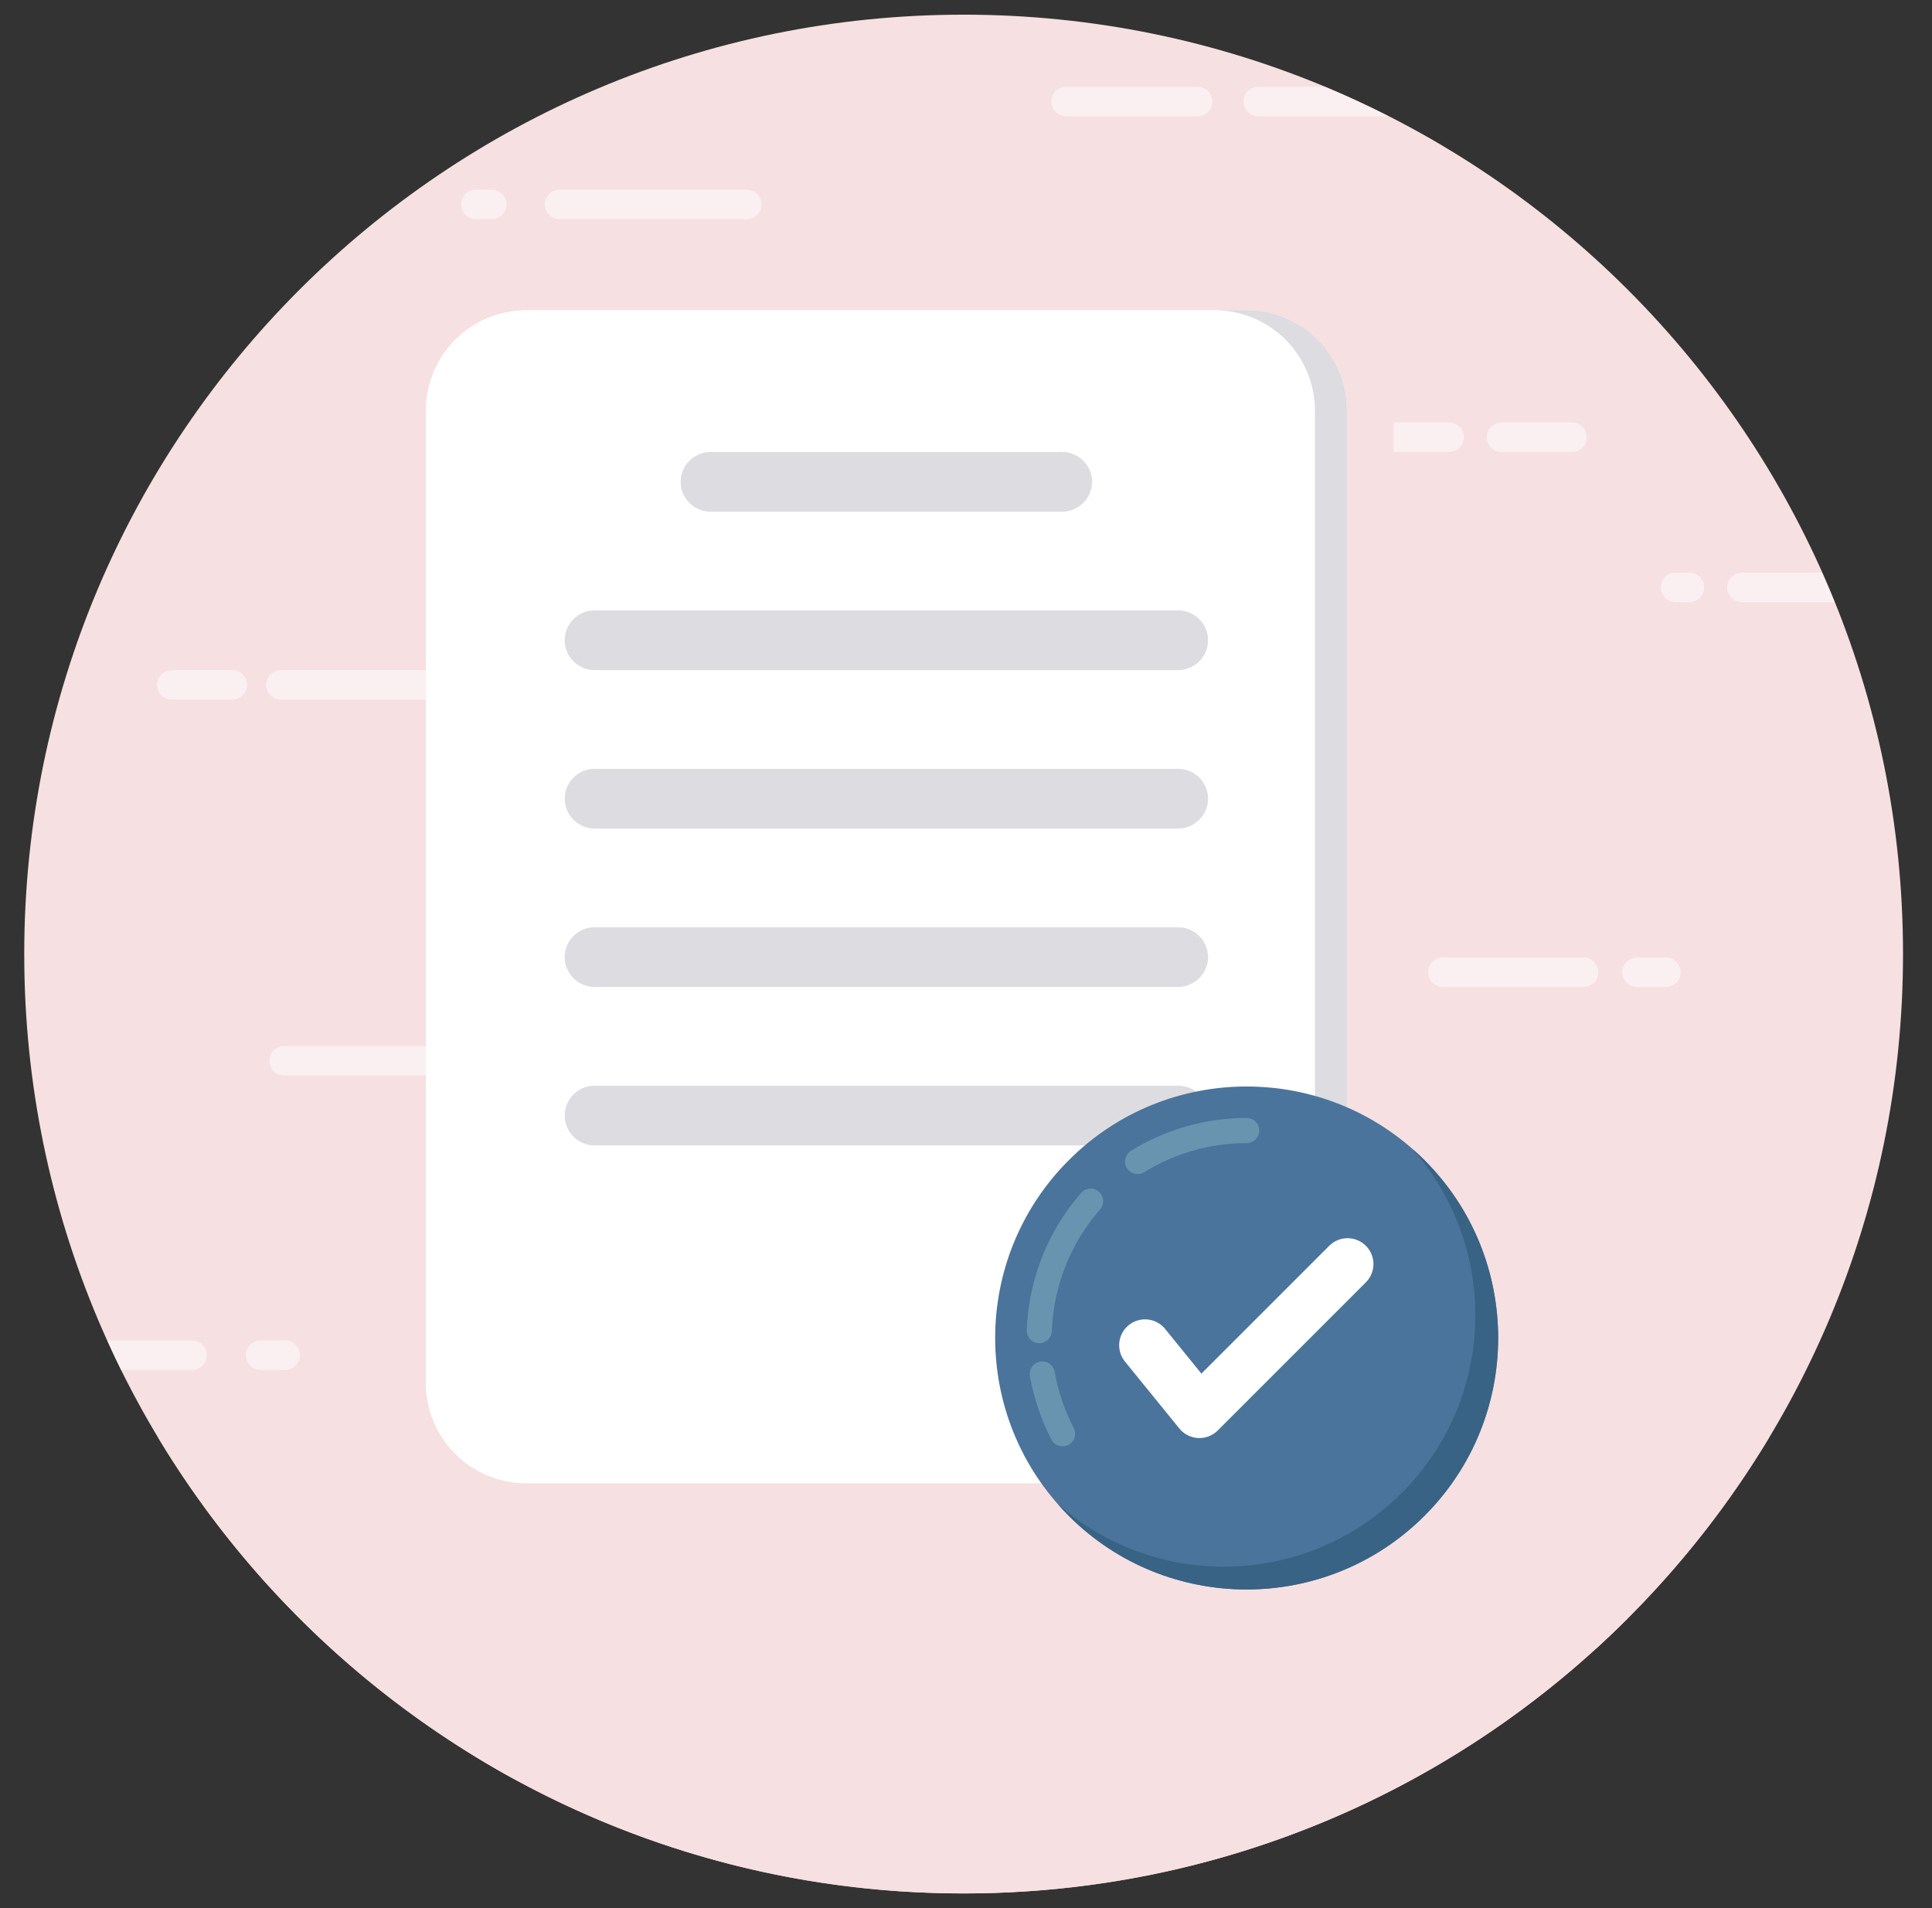
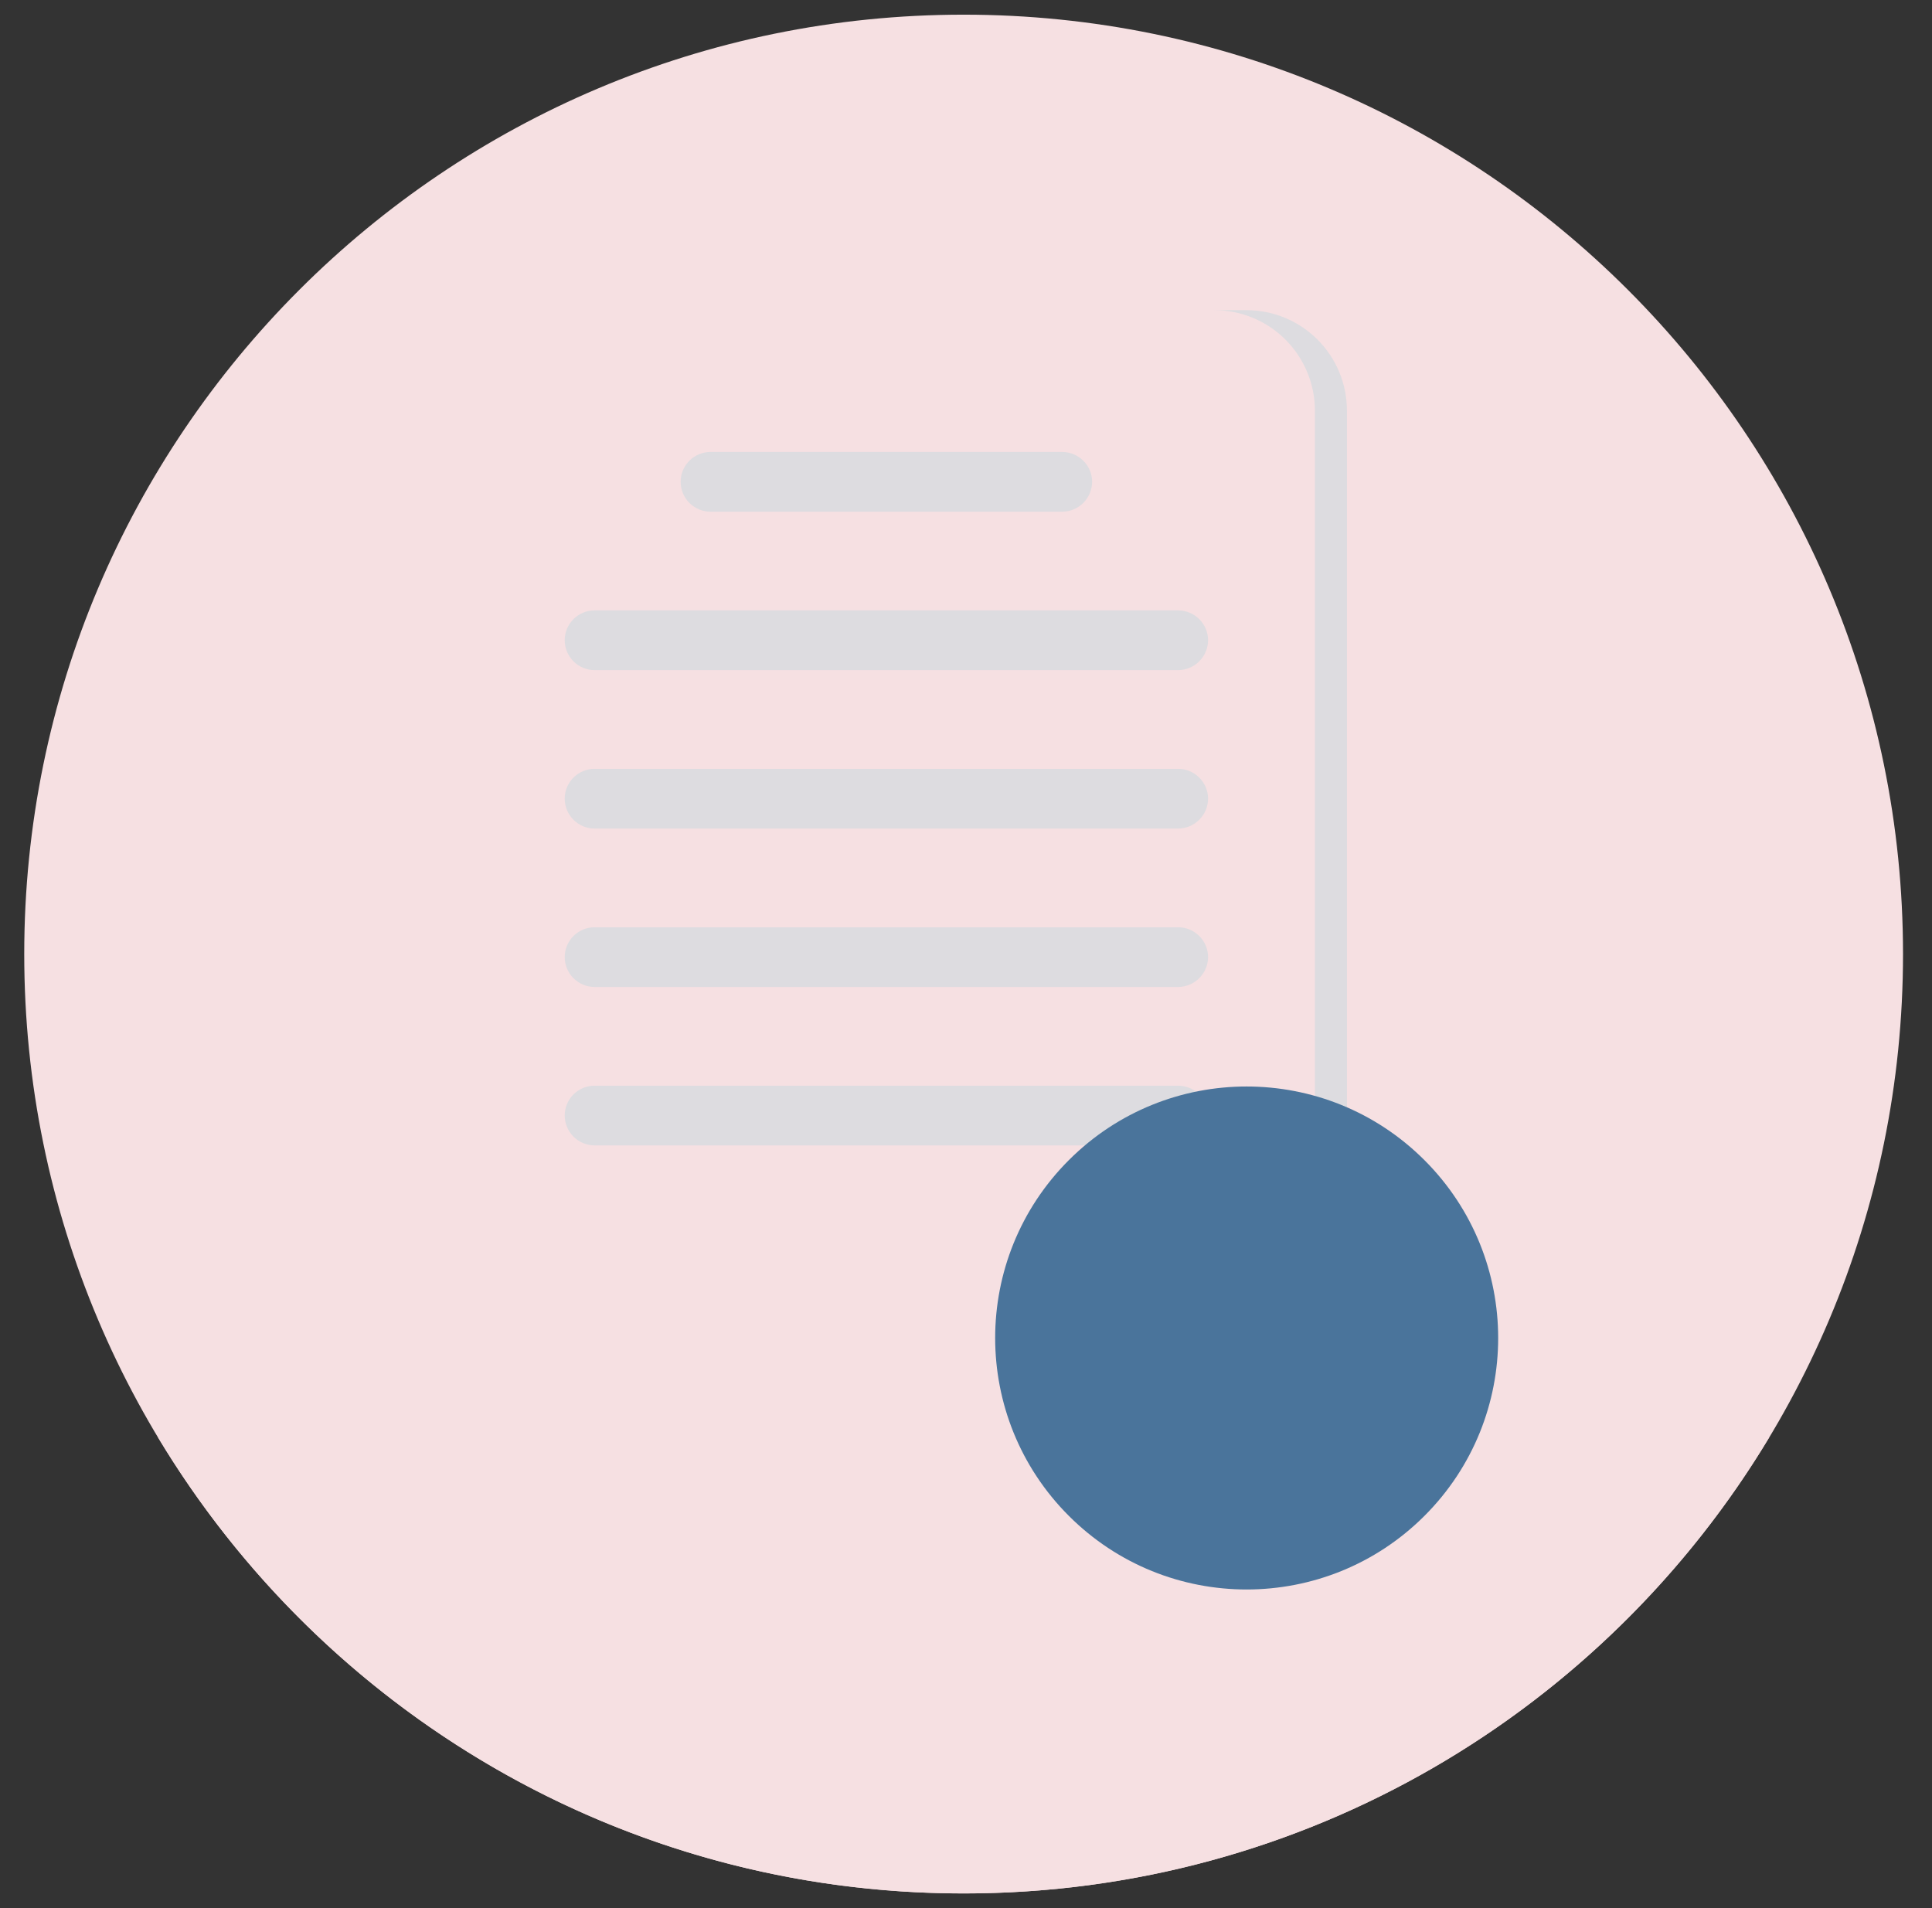
<svg xmlns="http://www.w3.org/2000/svg" width="81" height="80" viewBox="0 0 81 80" fill="none">
  <rect x="0" y="0" width="81" height="80" fill="#333333" stroke="none" />
  <path d="M40.4 79.385C62.152 79.385 79.785 61.751 79.785 40C79.785 18.248 62.152 0.615 40.4 0.615C18.649 0.615 1.016 18.248 1.016 40C1.016 61.751 18.649 79.385 40.4 79.385Z" fill="#F6E0E2" />
-   <path d="M18.578 29.333H11.781C11.617 29.333 11.459 29.268 11.343 29.152C11.227 29.036 11.162 28.879 11.162 28.715C11.162 28.551 11.227 28.393 11.343 28.278C11.459 28.162 11.617 28.096 11.781 28.096H18.578C18.918 28.096 19.196 28.375 19.196 28.715C19.196 29.055 18.918 29.333 18.578 29.333ZM6.585 28.714C6.585 28.372 6.862 28.095 7.203 28.095H9.741C10.081 28.095 10.36 28.373 10.36 28.714C10.36 29.054 10.081 29.333 9.741 29.333H7.203C6.861 29.333 6.585 29.056 6.585 28.714ZM23.003 73.324H19.416C20.099 73.755 20.793 74.172 21.504 74.561H23.003C23.167 74.561 23.324 74.496 23.44 74.38C23.556 74.264 23.621 74.107 23.621 73.943C23.621 73.778 23.556 73.621 23.44 73.505C23.324 73.389 23.167 73.324 23.003 73.324ZM36.632 73.943C36.632 73.601 36.909 73.324 37.25 73.324H41.14C41.48 73.324 41.758 73.603 41.758 73.943C41.758 74.283 41.48 74.562 41.14 74.562H37.25C36.909 74.562 36.632 74.285 36.632 73.943ZM34.867 73.943C34.867 74.285 34.59 74.562 34.248 74.562H26.459C26.295 74.562 26.138 74.496 26.022 74.38C25.906 74.264 25.841 74.107 25.841 73.943C25.841 73.779 25.906 73.622 26.022 73.506C26.138 73.39 26.295 73.325 26.459 73.325H34.248C34.59 73.325 34.867 73.602 34.867 73.943ZM62.118 67.871C61.954 67.871 61.797 67.936 61.681 68.052C61.565 68.168 61.5 68.325 61.5 68.489C61.5 68.653 61.565 68.81 61.681 68.926C61.797 69.042 61.954 69.108 62.118 69.108H66.925C67.367 68.705 67.799 68.293 68.222 67.871H62.118ZM56.52 68.489C56.52 68.147 56.797 67.871 57.139 67.871H59.676C60.016 67.871 60.295 68.149 60.295 68.489C60.295 68.829 60.016 69.108 59.676 69.108H57.139C56.797 69.108 56.52 68.831 56.52 68.489ZM73.031 25.246H76.913C76.745 24.831 76.57 24.418 76.387 24.008H73.031C72.867 24.008 72.71 24.074 72.594 24.19C72.478 24.305 72.413 24.463 72.413 24.627C72.413 24.791 72.478 24.948 72.594 25.064C72.71 25.18 72.867 25.245 73.031 25.245V25.246ZM70.249 24.008H70.832C70.996 24.008 71.154 24.074 71.27 24.19C71.386 24.305 71.451 24.463 71.451 24.627C71.451 24.791 71.386 24.948 71.27 25.064C71.154 25.18 70.996 25.245 70.832 25.245H70.25C70.086 25.245 69.929 25.18 69.813 25.064C69.697 24.948 69.632 24.791 69.632 24.627C69.632 24.463 69.697 24.305 69.813 24.19C69.929 24.074 70.085 24.008 70.249 24.008ZM61.373 18.33C61.373 18.672 61.096 18.949 60.754 18.949H50.904C50.74 18.948 50.583 18.883 50.467 18.767C50.351 18.651 50.286 18.494 50.285 18.33C50.285 17.99 50.563 17.712 50.904 17.712H60.754C61.096 17.712 61.373 17.989 61.373 18.33ZM62.333 18.33C62.333 17.989 62.61 17.712 62.952 17.712H65.911C66.075 17.712 66.232 17.777 66.348 17.893C66.464 18.009 66.529 18.166 66.529 18.33C66.529 18.494 66.464 18.652 66.348 18.768C66.232 18.884 66.075 18.949 65.911 18.949H62.952C62.611 18.949 62.333 18.672 62.333 18.33ZM22.383 44.476C22.383 44.818 22.105 45.095 21.763 45.095H11.913C11.573 45.095 11.294 44.816 11.294 44.476C11.294 44.136 11.573 43.858 11.913 43.858H21.763C22.104 43.858 22.381 44.135 22.381 44.476H22.383ZM23.343 44.476C23.343 44.135 23.619 43.858 23.962 43.858H26.92C27.084 43.858 27.241 43.923 27.357 44.039C27.473 44.155 27.538 44.312 27.538 44.476C27.538 44.64 27.473 44.797 27.357 44.913C27.241 45.029 27.084 45.095 26.92 45.095H23.961C23.619 45.095 23.343 44.818 23.343 44.476ZM55.541 3.637H52.758C52.594 3.637 52.437 3.702 52.321 3.818C52.205 3.934 52.139 4.091 52.139 4.255C52.139 4.419 52.205 4.577 52.321 4.692C52.437 4.808 52.594 4.874 52.758 4.874H58.204C57.332 4.428 56.444 4.016 55.541 3.637ZM44.698 4.874H50.209C50.374 4.874 50.531 4.808 50.647 4.692C50.763 4.577 50.828 4.419 50.828 4.255C50.828 4.091 50.763 3.934 50.647 3.818C50.531 3.702 50.374 3.637 50.209 3.637H44.698C44.358 3.637 44.08 3.915 44.08 4.255C44.08 4.595 44.358 4.874 44.698 4.874ZM31.307 9.191H23.461C23.297 9.191 23.14 9.125 23.024 9.009C22.908 8.893 22.843 8.736 22.843 8.572C22.843 8.408 22.908 8.251 23.024 8.135C23.14 8.019 23.297 7.954 23.461 7.954H31.307C31.647 7.954 31.925 8.232 31.926 8.572C31.926 8.912 31.648 9.191 31.307 9.191ZM21.235 8.572C21.235 8.914 20.958 9.191 20.616 9.191H19.951C19.787 9.191 19.63 9.125 19.514 9.009C19.398 8.893 19.333 8.736 19.333 8.572C19.333 8.408 19.398 8.251 19.514 8.135C19.63 8.019 19.787 7.954 19.951 7.954H20.616C20.957 7.954 21.235 8.231 21.235 8.572ZM31.075 65.144C31.075 64.803 31.352 64.527 31.693 64.527H40.115C40.279 64.527 40.437 64.592 40.553 64.708C40.669 64.824 40.734 64.981 40.734 65.145C40.734 65.309 40.669 65.466 40.553 65.582C40.437 65.698 40.279 65.763 40.115 65.763H31.694C31.352 65.763 31.075 65.487 31.075 65.145L31.075 65.144ZM47.134 65.763H42.511C42.347 65.763 42.19 65.698 42.074 65.582C41.958 65.466 41.893 65.309 41.893 65.145C41.893 64.981 41.958 64.824 42.074 64.708C42.19 64.592 42.347 64.527 42.511 64.527H47.134C47.474 64.527 47.752 64.805 47.752 65.145C47.752 65.485 47.474 65.763 47.134 65.763ZM12.572 56.818C12.572 57.16 12.295 57.437 11.954 57.437H10.925C10.761 57.437 10.604 57.372 10.488 57.256C10.372 57.14 10.307 56.982 10.307 56.818C10.307 56.654 10.372 56.497 10.488 56.381C10.604 56.265 10.761 56.2 10.925 56.2H11.954C12.295 56.2 12.572 56.477 12.572 56.818ZM8.051 56.2H4.5C4.688 56.616 4.879 57.029 5.081 57.437H8.051C8.215 57.437 8.373 57.372 8.489 57.256C8.605 57.14 8.67 56.982 8.67 56.818C8.67 56.654 8.605 56.497 8.489 56.381C8.373 56.265 8.215 56.2 8.051 56.2ZM68.016 40.762C68.016 40.421 68.293 40.144 68.635 40.144H69.845C70.185 40.144 70.463 40.422 70.463 40.762C70.463 41.103 70.185 41.381 69.845 41.381H68.635C68.293 41.381 68.016 41.104 68.016 40.762ZM67.011 40.762C67.011 41.104 66.734 41.381 66.393 41.381H60.498C60.334 41.381 60.176 41.316 60.06 41.2C59.944 41.084 59.879 40.926 59.879 40.762C59.879 40.598 59.944 40.441 60.06 40.325C60.176 40.209 60.334 40.144 60.498 40.144H66.393C66.734 40.144 67.011 40.421 67.011 40.762Z" fill="#FAF0F1" />
  <path d="M6.622 60.258C13.509 71.716 26.057 79.385 40.4 79.385C54.742 79.385 67.291 71.716 74.177 60.258H6.621H6.622Z" fill="#F6E0E2" />
  <path d="M58.433 46.429V17.22C58.433 16.102 57.989 15.03 57.199 14.24C56.408 13.45 55.336 13.006 54.219 13.006H24.028C23.474 13.006 22.926 13.115 22.415 13.326C21.903 13.538 21.439 13.848 21.047 14.24C20.656 14.631 20.345 15.096 20.133 15.607C19.922 16.118 19.812 16.666 19.812 17.22V57.976C19.812 58.53 19.922 59.078 20.133 59.589C20.345 60.101 20.656 60.565 21.047 60.957C21.439 61.348 21.903 61.658 22.415 61.87C22.926 62.082 23.474 62.191 24.028 62.191H45.633C47.544 64.88 50.678 66.64 54.228 66.64C60.049 66.64 64.77 61.919 64.77 56.094C64.77 51.765 62.161 48.053 58.433 46.429Z" fill="#F6E0E2" />
-   <path d="M56.472 17.22V57.976C56.472 59.094 56.028 60.166 55.238 60.956C54.447 61.746 53.375 62.191 52.258 62.191H22.067C21.513 62.191 20.965 62.082 20.454 61.87C19.942 61.658 19.478 61.348 19.086 60.957C18.695 60.565 18.384 60.101 18.172 59.589C17.961 59.078 17.852 58.53 17.852 57.976V17.22C17.852 16.666 17.961 16.118 18.172 15.607C18.384 15.096 18.695 14.631 19.086 14.24C19.478 13.848 19.942 13.538 20.454 13.326C20.965 13.115 21.513 13.006 22.067 13.006H52.258C53.375 13.006 54.447 13.45 55.238 14.24C56.028 15.03 56.472 16.102 56.472 17.22Z" fill="white" />
  <path d="M45.788 20.202C45.785 20.533 45.653 20.85 45.419 21.085C45.184 21.319 44.867 21.452 44.536 21.454H29.788C29.457 21.453 29.139 21.321 28.904 21.087C28.669 20.852 28.537 20.534 28.536 20.202C28.536 19.51 29.096 18.95 29.788 18.95H44.536C45.22 18.95 45.788 19.51 45.788 20.202ZM50.649 26.844C50.647 27.175 50.514 27.493 50.28 27.727C50.045 27.961 49.728 28.094 49.396 28.096H24.928C24.596 28.095 24.278 27.963 24.044 27.728C23.809 27.494 23.677 27.176 23.676 26.844C23.676 26.152 24.236 25.592 24.928 25.592H49.396C50.081 25.592 50.649 26.152 50.649 26.844H50.649ZM50.649 33.486C50.647 33.818 50.514 34.135 50.28 34.369C50.045 34.604 49.728 34.736 49.396 34.739H24.928C24.596 34.738 24.278 34.605 24.044 34.371C23.809 34.136 23.677 33.818 23.676 33.486C23.676 32.795 24.236 32.235 24.928 32.235H49.396C50.081 32.235 50.649 32.795 50.649 33.486H50.649ZM50.649 40.129C50.647 40.46 50.514 40.777 50.279 41.011C50.045 41.246 49.728 41.378 49.396 41.38H24.928C24.596 41.38 24.279 41.247 24.044 41.013C23.809 40.778 23.677 40.461 23.676 40.129C23.676 39.437 24.236 38.877 24.928 38.877H49.396C50.081 38.877 50.649 39.437 50.649 40.129H50.649ZM50.649 46.771C50.647 47.102 50.514 47.419 50.28 47.654C50.045 47.888 49.728 48.021 49.396 48.023H24.928C24.596 48.022 24.278 47.89 24.044 47.655C23.809 47.42 23.677 47.102 23.676 46.771C23.676 46.079 24.236 45.519 24.928 45.519H49.396C50.081 45.519 50.649 46.079 50.649 46.771H50.649ZM56.471 17.218V57.977C56.471 58.531 56.362 59.079 56.15 59.59C55.939 60.102 55.628 60.566 55.237 60.958C54.846 61.349 54.381 61.659 53.87 61.871C53.358 62.083 52.81 62.192 52.257 62.192H50.915C52.032 62.191 53.104 61.746 53.894 60.956C54.684 60.166 55.128 59.095 55.129 57.977V17.218C55.128 16.101 54.684 15.029 53.894 14.239C53.104 13.449 52.032 13.005 50.915 13.004H52.257C54.589 13.004 56.471 14.893 56.471 17.218Z" fill="#DDDCE0" />
  <path d="M59.724 63.552C55.605 67.671 48.928 67.671 44.812 63.555C40.693 59.436 40.693 52.759 44.812 48.64C48.931 44.522 55.605 44.525 59.723 48.643C63.839 52.759 63.843 59.433 59.724 63.552Z" fill="#4A749B" />
-   <path d="M59.722 63.549C55.605 67.666 48.925 67.672 44.812 63.559C44.652 63.401 44.5 63.235 44.355 63.063C48.493 66.713 54.815 66.549 58.768 62.596C62.722 58.642 62.88 52.325 59.23 48.188C59.404 48.331 59.568 48.486 59.727 48.645C63.839 52.757 63.839 59.432 59.722 63.549Z" fill="#386384" />
-   <path d="M50.286 60.293C50.268 60.293 50.249 60.293 50.231 60.291C50.079 60.283 49.931 60.244 49.795 60.175C49.66 60.106 49.54 60.009 49.444 59.891L47.183 57.108C47.089 56.998 47.017 56.87 46.973 56.732C46.929 56.594 46.913 56.448 46.925 56.304C46.938 56.16 46.98 56.019 47.048 55.891C47.116 55.763 47.209 55.65 47.322 55.559C47.435 55.467 47.565 55.399 47.704 55.359C47.843 55.318 47.989 55.306 48.133 55.323C48.277 55.34 48.416 55.386 48.542 55.458C48.668 55.529 48.779 55.626 48.867 55.741L50.37 57.591L55.741 52.22C55.945 52.021 56.22 51.911 56.505 51.913C56.79 51.915 57.062 52.029 57.264 52.231C57.466 52.432 57.58 52.705 57.582 52.99C57.584 53.275 57.474 53.55 57.275 53.754L51.053 59.976C50.849 60.179 50.574 60.293 50.286 60.293ZM20.377 20.773V32.234C20.377 32.543 20.124 32.803 19.808 32.803C19.658 32.801 19.516 32.74 19.41 32.634C19.305 32.527 19.246 32.384 19.246 32.234V20.773C19.246 20.623 19.306 20.479 19.412 20.373C19.518 20.267 19.662 20.207 19.812 20.207C19.962 20.207 20.105 20.267 20.212 20.373C20.318 20.479 20.377 20.623 20.377 20.773ZM20.377 35.873V42.837C20.377 43.145 20.124 43.405 19.808 43.405C19.658 43.403 19.516 43.343 19.41 43.236C19.305 43.13 19.246 42.986 19.246 42.837V35.873C19.246 35.724 19.306 35.58 19.412 35.474C19.518 35.367 19.662 35.308 19.812 35.308C19.962 35.308 20.105 35.367 20.212 35.474C20.318 35.58 20.377 35.724 20.377 35.873Z" fill="white" />
-   <path d="M47.693 49.224C47.579 49.224 47.467 49.187 47.376 49.118C47.284 49.049 47.218 48.952 47.186 48.841C47.155 48.731 47.16 48.614 47.202 48.507C47.243 48.4 47.318 48.309 47.416 48.249C48.874 47.348 50.554 46.872 52.267 46.873C52.407 46.873 52.541 46.928 52.64 47.027C52.739 47.126 52.794 47.26 52.794 47.4C52.794 47.539 52.739 47.673 52.64 47.772C52.541 47.871 52.407 47.927 52.267 47.927C50.744 47.927 49.258 48.348 47.97 49.145C47.887 49.197 47.791 49.224 47.693 49.224ZM43.574 56.315H43.556C43.416 56.31 43.284 56.25 43.189 56.148C43.093 56.046 43.042 55.91 43.047 55.77C43.123 53.651 43.925 51.623 45.32 50.026C45.365 49.972 45.42 49.927 45.482 49.895C45.545 49.862 45.613 49.843 45.683 49.837C45.753 49.832 45.824 49.84 45.891 49.862C45.957 49.885 46.019 49.92 46.072 49.966C46.125 50.012 46.168 50.069 46.199 50.132C46.229 50.195 46.247 50.264 46.251 50.334C46.255 50.404 46.244 50.474 46.221 50.541C46.197 50.607 46.16 50.667 46.112 50.719C44.877 52.134 44.167 53.93 44.1 55.807C44.095 55.943 44.038 56.072 43.939 56.167C43.841 56.262 43.711 56.315 43.574 56.315ZM44.551 60.641C44.455 60.641 44.36 60.615 44.278 60.565C44.195 60.515 44.128 60.443 44.084 60.358C43.648 59.522 43.343 58.625 43.18 57.696C43.156 57.559 43.188 57.417 43.268 57.303C43.349 57.188 43.471 57.111 43.609 57.087C43.746 57.064 43.887 57.096 44.001 57.176C44.115 57.256 44.193 57.377 44.218 57.514C44.362 58.338 44.631 59.13 45.018 59.871C45.059 59.951 45.08 60.041 45.077 60.131C45.074 60.221 45.048 60.309 45.001 60.387C44.954 60.464 44.888 60.528 44.809 60.573C44.73 60.617 44.642 60.641 44.551 60.641Z" fill="#6894AF" />
</svg>